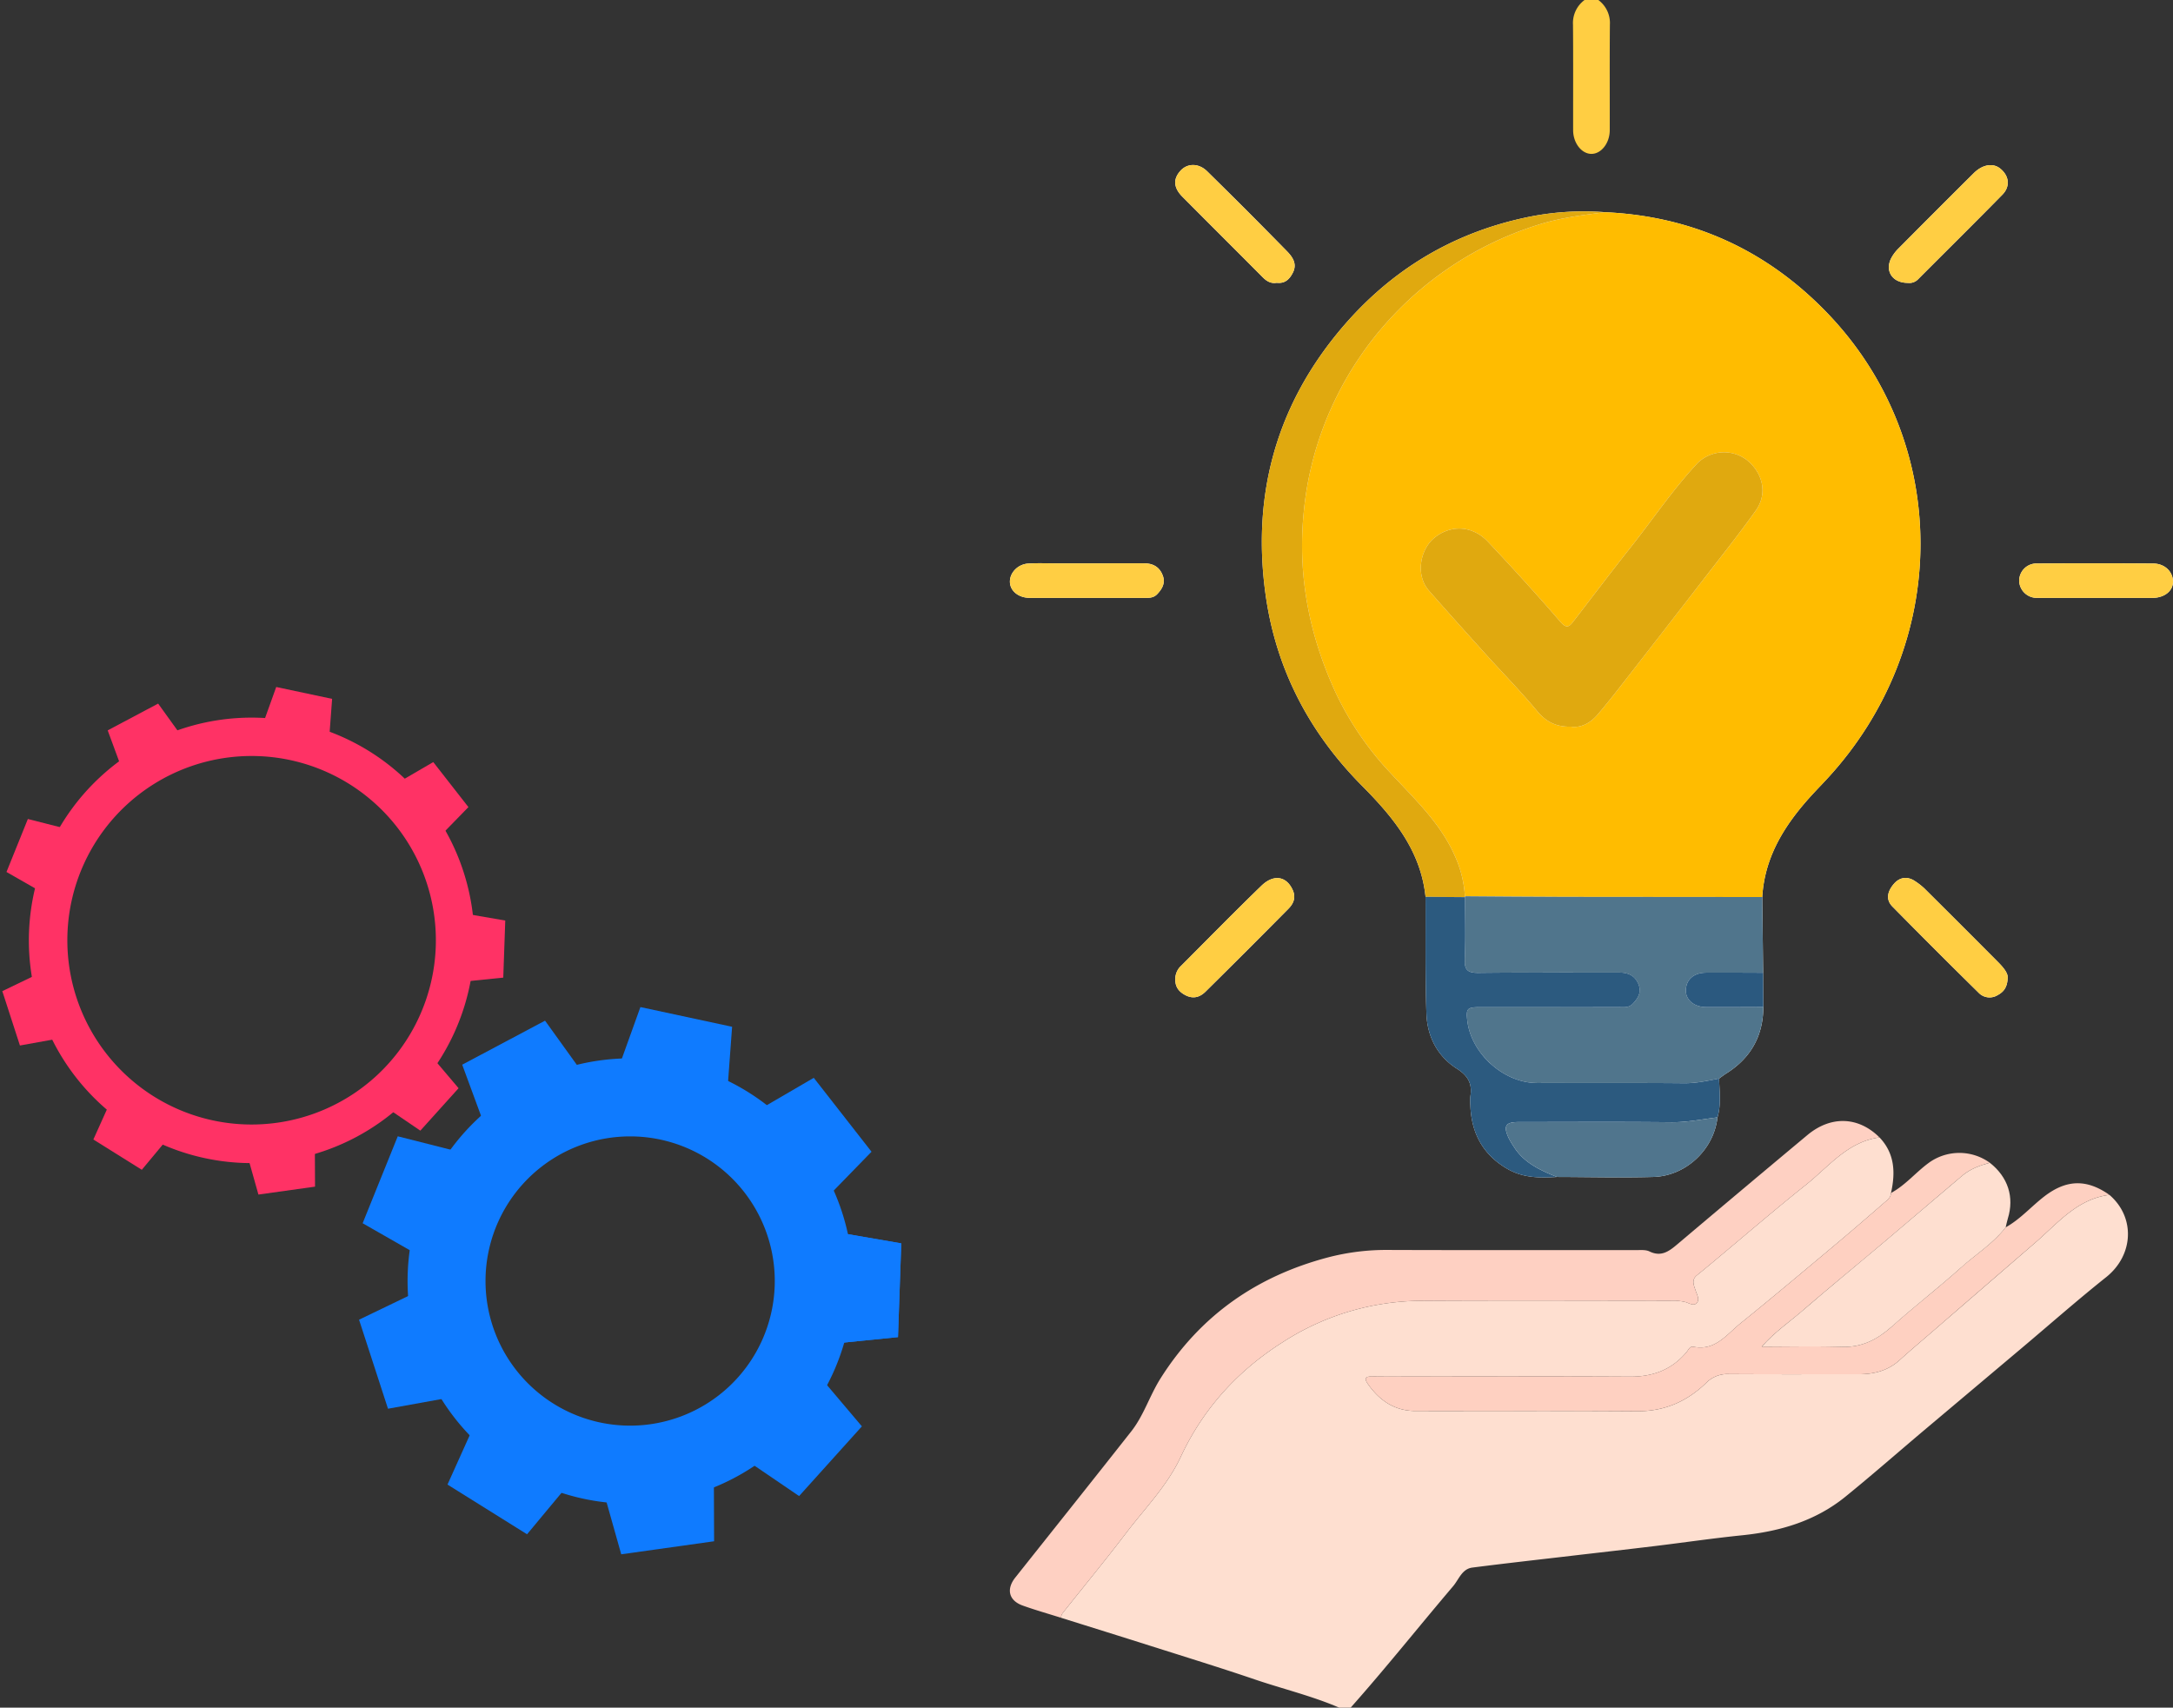
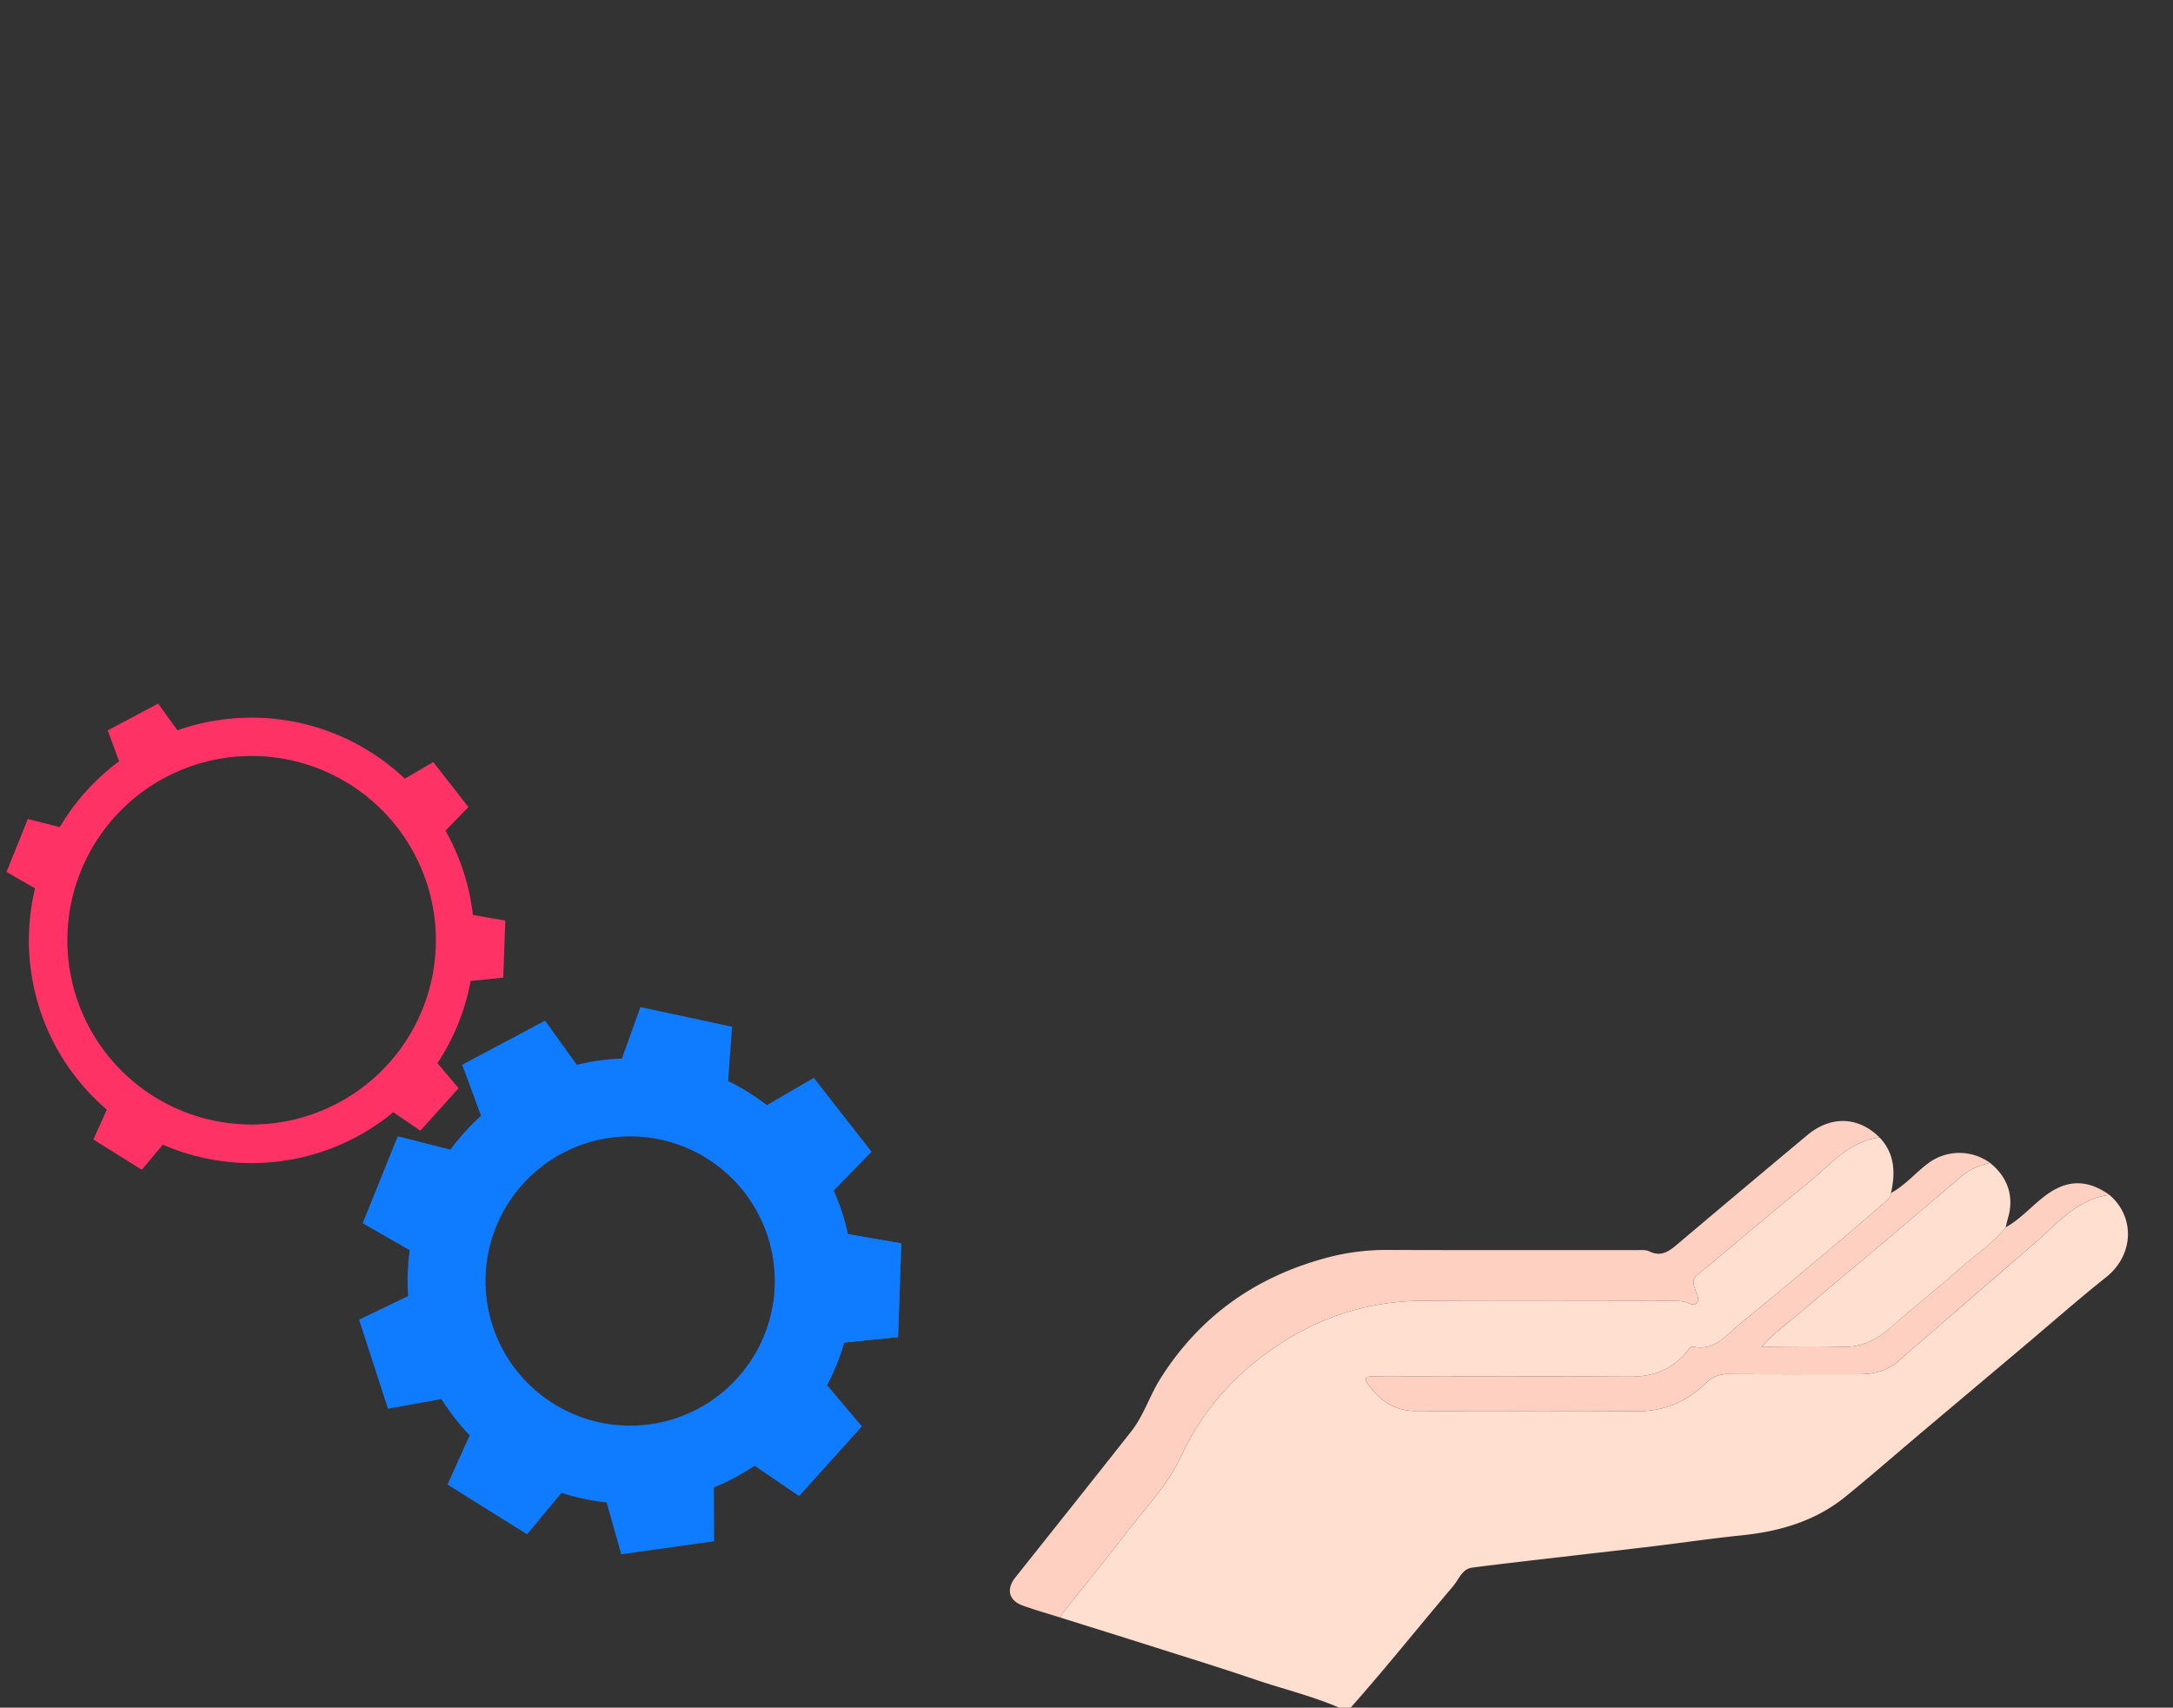
<svg xmlns="http://www.w3.org/2000/svg" width="798.201" height="627.252" viewBox="0 0 798.201 627.252">
  <rect x="0" y="0" width="798.201" height="627.252" fill="#333333" stroke="none" />
  <defs>
    <clipPath id="clip-path">
-       <rect id="Rectangle_59" data-name="Rectangle 59" width="427.238" height="432.498" fill="none" />
-     </clipPath>
+       </clipPath>
    <clipPath id="clip-path-2">
      <rect id="Rectangle_60" data-name="Rectangle 60" width="410.689" height="215.484" fill="none" />
    </clipPath>
  </defs>
  <g id="Innovate-iilu" transform="translate(-6324.67 -1031.795)">
    <g id="Group_43" data-name="Group 43" transform="translate(6695.633 1031.795)">
      <g id="Group_42" data-name="Group 42" clip-path="url(#clip-path)">
        <path id="Path_200" data-name="Path 200" d="M200.906,425.4c11.812.025,23.634.328,35.436,0,12.051-.336,22.275-10.141,23.566-21.874,1.4-4.706.738-9.5.584-14.265.9-.635,1.769-1.312,2.7-1.9,8.966-5.658,13.519-13.764,13.568-24.38q-.039-6.293-.077-12.585-.163-13.907-.324-27.815c.919-15.356,8.788-27.28,18.837-38.125,1.531-1.652,3.1-3.269,4.632-4.918,46.225-49.7,46.243-124.464-.176-172.086-22.159-22.732-49.24-34.965-81.059-36.422a101.768,101.768,0,0,0-29.3,2c-28.3,6.069-51.376,20.7-69.481,43.064-22.726,28.083-30.88,60.413-25.82,95.892,3.861,27.074,16.05,50.277,35.354,69.737,11.4,11.488,21.582,23.742,23.331,40.784.073,14.3-.148,28.62.332,42.911.281,8.356,4.012,15.652,11.159,20.2,4.145,2.638,5.724,5.531,4.991,10.124a17.615,17.615,0,0,0-.015,3.364c.368,10.3,4.688,18.28,13.8,23.451,5.639,3.2,11.764,3.258,17.969,2.843M60.745,352.791c-.041,2.846,1.333,4.649,3.877,5.917,2.879,1.434,5.265.578,7.25-1.384q15.294-15.111,30.411-30.4c1.832-1.851,2.853-4.064,1.638-6.837-2.242-5.111-6.969-6.054-11.513-1.654-9.994,9.675-19.732,19.616-29.561,29.462a6.61,6.61,0,0,0-2.1,4.9m305.785-.8c-.1-1.844-1.887-3.839-3.764-5.726q-13.384-13.452-26.842-26.829a24.266,24.266,0,0,0-3.3-2.587c-2.882-2.011-5.769-1.6-7.916.9-2.107,2.447-3.272,5.56-.522,8.349q15.692,15.91,31.611,31.6a5.567,5.567,0,0,0,6.954.958c2.353-1.257,3.672-2.936,3.776-6.66M98,96.963c3.11.376,4.786-1.385,5.985-3.806,1.64-3.313-.315-5.851-2.316-7.9Q87.226,70.474,72.462,56.009c-3.118-3.067-7.221-3-9.748-.268-2.816,3.049-2.683,6.251.659,9.62,9.8,9.882,19.69,19.679,29.489,29.563,1.5,1.514,3.08,2.4,5.138,2.039m231.808.032a4.454,4.454,0,0,0,3.779-1.318c10.32-10.357,20.727-20.63,30.967-31.067,3.007-3.063,2.5-6.926-.752-9.585-2.648-2.165-6.5-1.564-9.767,1.681Q340.126,70.533,326.307,84.45a14.7,14.7,0,0,0-2.508,3.34c-2.517,4.681.236,9.205,6.008,9.205M28.37,212.706q10.538,0,21.075.006c1.7,0,3.335.023,4.665-1.38,1.857-1.957,3.068-4.092,2.053-6.822-1.165-3.132-3.542-4.512-6.87-4.5-10.818.033-21.636.009-32.454.011-3.373,0-6.756-.156-10.113.064-3.83.251-6.785,3.39-6.726,6.739.059,3.333,3.164,5.865,7.3,5.877,7.024.023,14.05.007,21.074.007m370.2,0c7.024,0,14.05.011,21.074,0,4.441-.009,7.627-2.551,7.59-6.007-.04-3.635-3.015-6.593-7.273-6.627q-21.283-.166-42.569-.008a6.367,6.367,0,0,0-6.657,6.631,6.478,6.478,0,0,0,6.761,6c7.024.044,14.05.012,21.074.014" transform="translate(0 6.914)" fill="#fefefe" />
        <path id="Path_202" data-name="Path 202" d="M206.346,69.059c31.821,1.456,58.9,13.688,81.059,36.422,46.419,47.621,46.4,122.388.177,172.086-1.534,1.649-3.1,3.265-4.634,4.917-10.047,10.845-17.918,22.769-18.836,38.125q-36.059-.025-72.116-.06c-12.368-.026-24.736-.146-37.1-.222a41.693,41.693,0,0,0-3.752-14.972c-5.356-12.082-14.9-20.929-23.641-30.373a113.332,113.332,0,0,1-20.062-29.413c-9.673-20.961-14.052-42.883-11.768-66.12a120.794,120.794,0,0,1,10.613-39.52,123.163,123.163,0,0,1,31.037-41.381,124.5,124.5,0,0,1,44.02-24.724c8.154-2.653,16.572-3.694,25.005-4.763M193.833,258.031c3.653.515,7.071-1.247,9.773-4.4,3-3.507,5.871-7.137,8.711-10.782q15.49-19.882,30.912-39.818c6.249-8.09,12.615-16.1,18.539-24.425,4.371-6.142,2.645-13.884-3.523-18.687a13.87,13.87,0,0,0-18.013,1.412c-8.984,9.655-16.359,20.613-24.53,30.928-7.13,9-14.046,18.171-21.073,27.254-1.572,2.033-2.571,2.427-4.718-.063-8.606-9.983-17.5-19.731-26.533-29.328-5.656-6.007-13.7-6.4-19.737-1.422-5.195,4.28-6.992,13.607-1.96,19.355,6.831,7.8,13.775,15.51,20.726,23.209,6.3,6.977,12.912,13.686,18.912,20.907,3.255,3.917,6.863,6,12.513,5.861" transform="translate(12.242 8.892)" fill="#ffbc00" />
        <path id="Path_203" data-name="Path 203" d="M148.079,291.664c12.368.077,24.736.2,37.1.222q36.059.071,72.116.06.163,13.909.324,27.816c-7.008-.016-14.018-.081-21.025-.032-4.635.034-7.475,2.749-7.349,6.817.1,3.351,3.141,5.81,7.425,5.833,7.008.038,14.018-.018,21.026-.035-.049,10.616-4.6,18.723-13.568,24.38-.928.586-1.8,1.263-2.7,1.9-4.249.824-8.431,1.755-12.854,1.715-18.013-.167-36.029-.049-54.043-.078-12.133-.02-24.083-10.7-25.555-22.756-.556-4.559-.094-5.1,4.521-5.1q25.544-.014,51.089-.012c1.8,0,3.655.314,5.144-1.231,1.978-2.052,3.3-4.257,2.107-7.179-1.277-3.137-3.735-4.294-7.031-4.286-17.171.043-34.342-.1-51.51.109-3.916.046-5.465-.774-5.271-5.02.347-7.584.1-15.2.107-22.794Z" transform="translate(19.058 37.553)" fill="#50758c" />
        <path id="Path_204" data-name="Path 204" d="M208.032,69.092c-8.433,1.069-16.852,2.112-25.005,4.763a124.505,124.505,0,0,0-44.02,24.725,123.17,123.17,0,0,0-31.037,41.38,120.808,120.808,0,0,0-10.613,39.52c-2.283,23.238,2.095,45.159,11.768,66.121a113.326,113.326,0,0,0,20.062,29.412c8.737,9.444,18.285,18.29,23.641,30.373a41.693,41.693,0,0,1,3.752,14.972l.059.324-14.52-.116c-1.75-17.042-11.937-29.3-23.332-40.785-19.3-19.46-31.492-42.661-35.354-69.736-5.06-35.479,3.094-67.81,25.821-95.892,18.1-22.369,41.181-36.995,69.479-43.064a101.733,101.733,0,0,1,29.3-2" transform="translate(10.556 8.857)" fill="#e0a90f" />
        <path id="Path_205" data-name="Path 205" d="M135.259,291.847l14.521.116c0,7.6.238,15.211-.108,22.8-.193,4.245,1.357,5.066,5.272,5.018,17.167-.207,34.339-.065,51.508-.108,3.3-.009,5.756,1.149,7.032,4.285,1.189,2.922-.13,5.128-2.107,7.179-1.49,1.546-3.348,1.23-5.145,1.231q-25.544.022-51.087.014c-4.615,0-5.077.544-4.521,5.1,1.472,12.059,13.422,22.735,25.554,22.755,18.015.029,36.03-.088,54.044.079,4.424.041,8.6-.891,12.854-1.715.155,4.769.819,9.559-.585,14.265-5.67.686-11.248,1.843-17.045,1.782-18.666-.2-37.337-.08-56.005-.07-4.79,0-5.686,1.42-3.657,5.835a29.735,29.735,0,0,0,1.919,3.244c3.7,5.917,9.67,8.607,15.787,11.085-6.2.414-12.328.358-17.968-2.843-9.108-5.171-13.428-13.148-13.8-23.451a17.6,17.6,0,0,1,.014-3.363c.734-4.593-.847-7.487-4.99-10.125-7.147-4.549-10.878-11.844-11.159-20.2-.48-14.292-.258-28.607-.332-42.912" transform="translate(17.415 37.577)" fill="#2c5a7f" />
        <path id="Path_206" data-name="Path 206" d="M180.124,385.5c-6.117-2.479-12.088-5.167-15.787-11.085a29.628,29.628,0,0,1-1.919-3.244c-2.028-4.415-1.134-5.831,3.657-5.835,18.668-.01,37.338-.129,56.005.07,5.8.062,11.376-1.1,17.045-1.782-1.291,11.733-11.514,21.538-23.565,21.875-11.8.33-23.624.026-35.437,0" transform="translate(20.781 46.818)" fill="#50758d" />
        <g id="Group_46" data-name="Group 46" transform="translate(0)">
          <path id="Path_201" data-name="Path 201" d="M192.559,0A10.511,10.511,0,0,1,196.8,9.07c-.111,12.917-.027,25.836-.051,38.755-.008,4.731-3.12,8.7-6.726,8.7s-6.717-3.965-6.726-8.7c-.023-12.919.061-25.837-.05-38.755A10.5,10.5,0,0,1,187.491,0Z" transform="translate(23.594)" fill="#ffce43" />
-           <path id="Path_207" data-name="Path 207" d="M53.816,322.91a6.608,6.608,0,0,1,2.1-4.894c9.829-9.845,19.567-19.786,29.561-29.462,4.544-4.4,9.272-3.456,11.513,1.655,1.216,2.773.194,4.986-1.639,6.837q-15.126,15.279-30.41,30.4c-1.985,1.962-4.371,2.817-7.25,1.383-2.544-1.266-3.919-3.07-3.877-5.92" transform="translate(6.929 36.792)" fill="#ffce43" />
          <path id="Path_208" data-name="Path 208" d="M329.735,322.119c-.1,3.725-1.422,5.4-3.776,6.661a5.568,5.568,0,0,1-6.955-.958q-15.946-15.656-31.611-31.6c-2.751-2.789-1.586-5.9.523-8.348,2.147-2.493,5.033-2.908,7.916-.9a24.426,24.426,0,0,1,3.3,2.587q13.457,13.377,26.841,26.831c1.878,1.887,3.666,3.881,3.766,5.725" transform="translate(36.795 36.785)" fill="#ffce43" />
          <path id="Path_209" data-name="Path 209" d="M91.072,96.963c-2.057.357-3.637-.524-5.137-2.039-9.8-9.885-19.688-19.681-29.49-29.563-3.341-3.368-3.475-6.572-.659-9.62,2.528-2.736,6.63-2.8,9.748.269Q80.267,70.5,94.74,85.257c2,2.049,3.956,4.587,2.316,7.9-1.2,2.421-2.874,4.182-5.985,3.806" transform="translate(6.926 6.914)" fill="#ffce43" />
          <path id="Path_210" data-name="Path 210" d="M292.979,96.99c-5.772,0-8.526-4.524-6.008-9.2a14.676,14.676,0,0,1,2.508-3.34Q303.3,70.531,317.207,56.7c3.264-3.245,7.119-3.845,9.767-1.68,3.252,2.659,3.759,6.522.753,9.585-10.241,10.436-20.647,20.708-30.969,31.066a4.456,4.456,0,0,1-3.779,1.32" transform="translate(36.828 6.919)" fill="#ffce43" />
          <path id="Path_211" data-name="Path 211" d="M28.37,196.021c-7.025,0-14.05.016-21.075-.006C3.165,196,.059,193.47,0,190.137s2.9-6.487,6.725-6.739c3.358-.22,6.741-.063,10.113-.064,10.818,0,21.637.021,32.455-.011,3.326-.01,5.7,1.37,6.868,4.5,1.015,2.73-.2,4.865-2.052,6.823-1.33,1.4-2.964,1.384-4.665,1.379Q38.907,196,28.37,196.021" transform="translate(0 23.598)" fill="#ffce43" />
          <path id="Path_212" data-name="Path 212" d="M356.286,196.019c-7.024,0-14.05.03-21.074-.012a6.48,6.48,0,0,1-6.761-6,6.367,6.367,0,0,1,6.657-6.631q21.284-.141,42.569.009c4.258.033,7.233,2.992,7.273,6.627.037,3.456-3.149,6-7.59,6.007-7.024.015-14.05,0-21.074,0" transform="translate(42.288 23.601)" fill="#ffce43" />
        </g>
        <path id="Path_213" data-name="Path 213" d="M248.433,329.146c-7.008.017-14.018.073-21.026.035-4.284-.024-7.321-2.482-7.425-5.833-.125-4.068,2.715-6.784,7.348-6.817,7.008-.05,14.018.015,21.026.032q.039,6.292.077,12.583" transform="translate(28.323 40.753)" fill="#2b597f" />
        <path id="Path_214" data-name="Path 214" d="M188.857,247.971c-5.651.137-9.258-1.944-12.513-5.861-6-7.221-12.614-13.93-18.912-20.907-6.951-7.7-13.895-15.406-20.726-23.209-5.032-5.748-3.235-15.075,1.96-19.355,6.039-4.974,14.081-4.585,19.737,1.422,9.037,9.6,17.927,19.346,26.533,29.328,2.147,2.49,3.146,2.1,4.718.063,7.027-9.083,13.942-18.253,21.073-27.254,8.171-10.315,15.546-21.273,24.53-30.928a13.87,13.87,0,0,1,18.013-1.412c6.168,4.8,7.893,12.545,3.523,18.687-5.924,8.325-12.29,16.335-18.539,24.425q-15.406,19.949-30.912,39.818c-2.84,3.645-5.706,7.275-8.711,10.782-2.7,3.153-6.12,4.915-9.773,4.4" transform="translate(17.218 18.951)" fill="#e0a90f" />
      </g>
    </g>
    <g id="Group_45" data-name="Group 45" transform="translate(6695.633 1443.563)">
      <g id="Group_44" data-name="Group 44" clip-path="url(#clip-path-2)">
        <path id="Path_215" data-name="Path 215" d="M401.756,26.453c9.632,8.3,8.846,22.215-1.217,30.229-10.511,8.372-20.6,17.271-30.88,25.932Q351.668,97.773,333.67,112.92c-9.634,8.129-19.111,16.449-28.9,24.391-11.029,8.951-24.066,12.763-38.019,14.187-10.692,1.09-21.333,2.658-32.006,3.95-10.263,1.243-20.535,2.4-30.8,3.6-12.069,1.413-24.146,2.755-36.2,4.3-3.826.49-4.981,4.378-7.06,6.826-12.6,14.831-24.719,30.069-37.65,44.624h-4.223c-10.036-4.328-20.677-6.854-30.989-10.363-12.722-4.329-25.574-8.281-38.386-12.349-10.94-3.473-21.9-6.881-32.852-10.317a5.146,5.146,0,0,1,.549-1.564c7.82-9.869,15.843-19.581,23.461-29.6,6.925-9.109,15.079-17.312,20.014-27.911,8.269-17.761,20.994-31.7,37.507-42.162A94.6,94.6,0,0,1,148.96,65.352c30.532-.184,61.065-.054,91.6-.042a20.014,20.014,0,0,1,5.42.5c1.336.366,3.109,1.63,4.248.287,1.057-1.245.033-2.942-.44-4.4-.641-1.981-1.729-3.99.484-5.758,1.97-1.571,3.9-3.185,5.84-4.8,11.39-9.5,22.625-19.185,34.214-28.431C298.7,16.033,305.6,6.918,317.293,5.341c5.648,5.93,5.884,12.98,4.218,20.419-.062,1.786-1.478,2.692-2.6,3.668-6.227,5.424-12.481,10.818-18.811,16.12-11.259,9.43-22.494,18.89-33.913,28.123-5.05,4.083-9.251,10.18-17.234,8.579-1.342-.269-1.829,1.107-2.524,1.94-5.426,6.495-12.4,9.085-20.8,9.037-25.885-.147-51.769-.053-77.654-.053-5.627,0-11.255.062-16.881-.025-2.892-.045-3.157.765-1.525,3.047,4.263,5.96,9.789,9.617,17.268,9.631,27.151.046,54.3-.109,81.452.086,10.044.072,18.31-3.6,25.329-10.387a10.889,10.889,0,0,1,8.276-3.249c15.9.114,31.793.036,47.69.06,5.644.008,10.774-1.271,15.1-5.187,4.149-3.758,8.442-7.355,12.675-11.019Q355.93,60.06,374.509,44c8.257-7.121,15.357-16.059,27.247-17.543" transform="translate(2.136 0.688)" fill="#fedfd0" />
        <path id="Path_216" data-name="Path 216" d="M319.429,6.029c-11.692,1.577-18.6,10.692-26.969,17.37-11.589,9.247-22.823,18.936-34.214,28.432-1.936,1.613-3.872,3.227-5.84,4.8-2.213,1.767-1.126,3.777-.484,5.758.473,1.459,1.5,3.157.44,4.4-1.139,1.343-2.911.079-4.248-.287a20.022,20.022,0,0,0-5.421-.5c-30.532-.012-61.066-.142-91.6.041a94.6,94.6,0,0,0-50.839,15.177c-16.514,10.461-29.238,24.4-37.507,42.162-4.935,10.6-13.09,18.8-20.014,27.911-7.618,10.021-15.642,19.733-23.461,29.6a5.15,5.15,0,0,0-.549,1.563c-4.675-1.476-9.4-2.813-14.01-4.465-5.122-1.835-6.136-6.006-2.726-10.3,14.2-17.877,28.447-35.718,42.572-53.657,4.625-5.872,6.776-13.155,10.766-19.471,14.6-23.119,35.324-37.54,61.493-44.455a84.536,84.536,0,0,1,22.013-2.745c30.377.112,60.754.04,91.13.063,1.671,0,3.566-.2,4.968.483,4.2,2.058,7.054.064,10.066-2.482q23.917-20.213,47.961-40.275c8.689-7.223,18.772-6.778,26.469.877" transform="translate(0 0)" fill="#fed0c2" />
        <path id="Path_217" data-name="Path 217" d="M388.983,25.8c-11.89,1.484-18.99,10.422-27.247,17.543q-18.6,16.039-37.153,32.135c-4.233,3.664-8.525,7.261-12.675,11.019-4.323,3.916-9.453,5.195-15.1,5.187-15.9-.024-31.794.054-47.69-.06a10.889,10.889,0,0,0-8.276,3.249c-7.02,6.787-15.286,10.459-25.329,10.387-27.149-.2-54.3-.04-81.452-.086-7.479-.014-13-3.671-17.268-9.631-1.632-2.281-1.367-3.092,1.525-3.047,5.626.087,11.254.025,16.881.025,25.885,0,51.769-.094,77.654.053,8.4.049,15.376-2.542,20.8-9.037.7-.833,1.182-2.209,2.524-1.94,7.983,1.6,12.184-4.5,17.234-8.579,11.42-9.233,22.654-18.693,33.913-28.123,6.33-5.3,12.583-10.7,18.811-16.12,1.121-.976,2.536-1.883,2.6-3.668,5.224-2.806,8.986-7.443,13.682-10.925A19.116,19.116,0,0,1,345.04,14c-3.633.991-7.167,2.258-10.083,4.719-9.623,8.12-19.178,16.321-28.8,24.442-9.939,8.389-20.016,16.614-29.85,25.124-4.8,4.154-10.138,7.748-15.053,13.261,10.45,0,19.956-.242,29.444.078,7.436.251,13.1-2.76,18.46-7.549,8.235-7.357,17-14.118,25.221-21.5,5.5-4.942,11.9-8.9,16.492-14.857,5.433-3,9.467-7.755,14.34-11.467,7.993-6.089,15.4-6.338,23.773-.449" transform="translate(14.909 1.337)" fill="#fed0c1" />
        <path id="Path_218" data-name="Path 218" d="M334.279,37.308c-4.59,5.953-10.99,9.916-16.493,14.858-8.217,7.376-16.986,14.138-25.22,21.5-5.361,4.788-11.025,7.8-18.46,7.548-9.487-.319-18.995-.077-29.445-.077,4.915-5.513,10.254-9.108,15.054-13.262,9.833-8.509,19.911-16.735,29.849-25.123,9.622-8.121,19.176-16.322,28.8-24.442,2.918-2.462,6.45-3.729,10.084-4.719,6.675,5.234,9.056,12.626,6.622,20.473-.33,1.062-.531,2.164-.791,3.247" transform="translate(31.501 1.749)" fill="#fedfd0" />
      </g>
    </g>
    <g id="Layer_2_copy" data-name="Layer 2 copy" transform="matrix(-0.035, 0.999, -0.999, -0.035, 6765.804, 1286.805)">
      <g id="Group_47" data-name="Group 47" transform="translate(122.093 102.987)">
        <path id="Path_219" data-name="Path 219" d="M169.34,54.724a53.146,53.146,0,1,1-53.146,53.146A53.146,53.146,0,0,1,169.34,54.724m0-28.724a81.827,81.827,0,1,0,.007,0Z" transform="translate(-68.603 -8.79)" fill="#0f7bff" />
        <path id="Path_220" data-name="Path 220" d="M142.277,33.276h0m13.8-15.8H121.613L117.29,49.073h43.087l-4.3-31.593Z" transform="translate(-38.187 -17.48)" fill="#0f7bff" />
        <path id="Path_221" data-name="Path 221" d="M164.874,23.47,141.26,44.9,174.267,72.6l17.008-26.967-26.4-22.159Z" transform="translate(-13.738 -11.37)" fill="#0f7bff" />
        <path id="Path_222" data-name="Path 222" d="M190.865,49.61,159.01,50.842l7.474,42.42,30.361-9.716L190.865,49.61Z" transform="translate(4.367 15.292)" fill="#0f7bff" />
        <path id="Path_223" data-name="Path 223" d="M173.093,74,151.56,111.309l29.512,12.059L198.3,93.513,173.093,74Z" transform="translate(-3.232 40.17)" fill="#0f7bff" />
        <path id="Path_224" data-name="Path 224" d="M153.155,117.157l-1.414.5h0l1.414-.5M169.8,94.27l-40.4,14.746,14.867,28.28,32.32-11.777Z" transform="translate(-25.835 60.846)" fill="#0f7bff" />
        <path id="Path_225" data-name="Path 225" d="M109.917,94.27l-6.747,31.169,32.381,11.777,14.847-28.2L109.917,94.27Z" transform="translate(-52.589 60.845)" fill="#0f7bff" />
        <path id="Path_226" data-name="Path 226" d="M106.42,74,81.21,93.513l17.231,29.856,29.512-12.059L106.42,74Z" transform="translate(-74.989 40.17)" fill="#0f7bff" />
        <path id="Path_227" data-name="Path 227" d="M97.36,65.932h0v0M84.19,49.61,78.13,83.546l30.3,9.716,7.494-42.42L84.049,49.61Z" transform="translate(-78.13 15.292)" fill="#0f7bff" />
        <path id="Path_228" data-name="Path 228" d="M116.291,23.47,89.89,45.629,106.9,72.6,139.905,44.9,116.291,23.47Z" transform="translate(-66.135 -11.37)" fill="#0f7bff" />
        <path id="Path_229" data-name="Path 229" d="M142.277,33.276h0m13.8-15.8H121.613L117.29,49.073h43.087l-4.3-31.593Z" transform="translate(-38.187 -17.48)" fill="#0f7bff" />
      </g>
      <g id="Group_48" data-name="Group 48" transform="translate(9.236 252.567)">
        <path id="Path_230" data-name="Path 230" d="M109.77,111.14a67.71,67.71,0,1,1-67.71,67.71,67.71,67.71,0,0,1,67.71-67.71m0-14.14a81.85,81.85,0,1,0,81.891,81.87A81.85,81.85,0,0,0,109.77,97Z" transform="translate(-16.446 -85.95)" fill="#ff3265" />
        <path id="Path_233" data-name="Path 233" d="M107.019,128.886l-20.1-16.867L101.3,98.95l16.079,13.494Z" transform="translate(43.693 -83.961)" fill="#ff3265" />
-         <path id="Path_234" data-name="Path 234" d="M107.805,151.023l-4.565-25.836,19.412-.768,3.636,20.685Z" transform="translate(60.339 -57.982)" fill="#ff3265" />
        <path id="Path_235" data-name="Path 235" d="M96.79,172.855,109.9,150.13l15.372,11.9-10.5,18.18Z" transform="translate(53.76 -31.758)" fill="#ff3265" />
-         <path id="Path_236" data-name="Path 236" d="M74.82,178.539l24.664-8.969,4.121,18.988L83.87,195.729Z" transform="translate(31.351 -11.929)" fill="#ff3265" />
        <path id="Path_237" data-name="Path 237" d="M51.961,169.57l24.664,8.969-9.05,17.19L47.84,188.558Z" transform="translate(3.832 -11.929)" fill="#ff3265" />
-         <path id="Path_239" data-name="Path 239" d="M45.308,125.188l-4.545,25.836L22.26,145.1,25.9,124.42Z" transform="translate(-22.26 -57.982)" fill="#ff3265" />
        <path id="Path_240" data-name="Path 240" d="M65.372,112.019l-20.1,16.867L34.91,112.444,50.989,98.95Z" transform="translate(-9.357 -83.961)" fill="#ff3265" />
        <path id="Path_241" data-name="Path 241" d="M88.2,110.781H61.96L64.586,91.53H85.574Z" transform="translate(18.234 -91.53)" fill="#ff3265" />
        <path id="Path_238" data-name="Path 238" d="M41.382,150.13l13.13,22.725-18,7.353L26.03,162.028Z" transform="translate(-18.415 -31.758)" fill="#ff3265" />
      </g>
    </g>
  </g>
</svg>